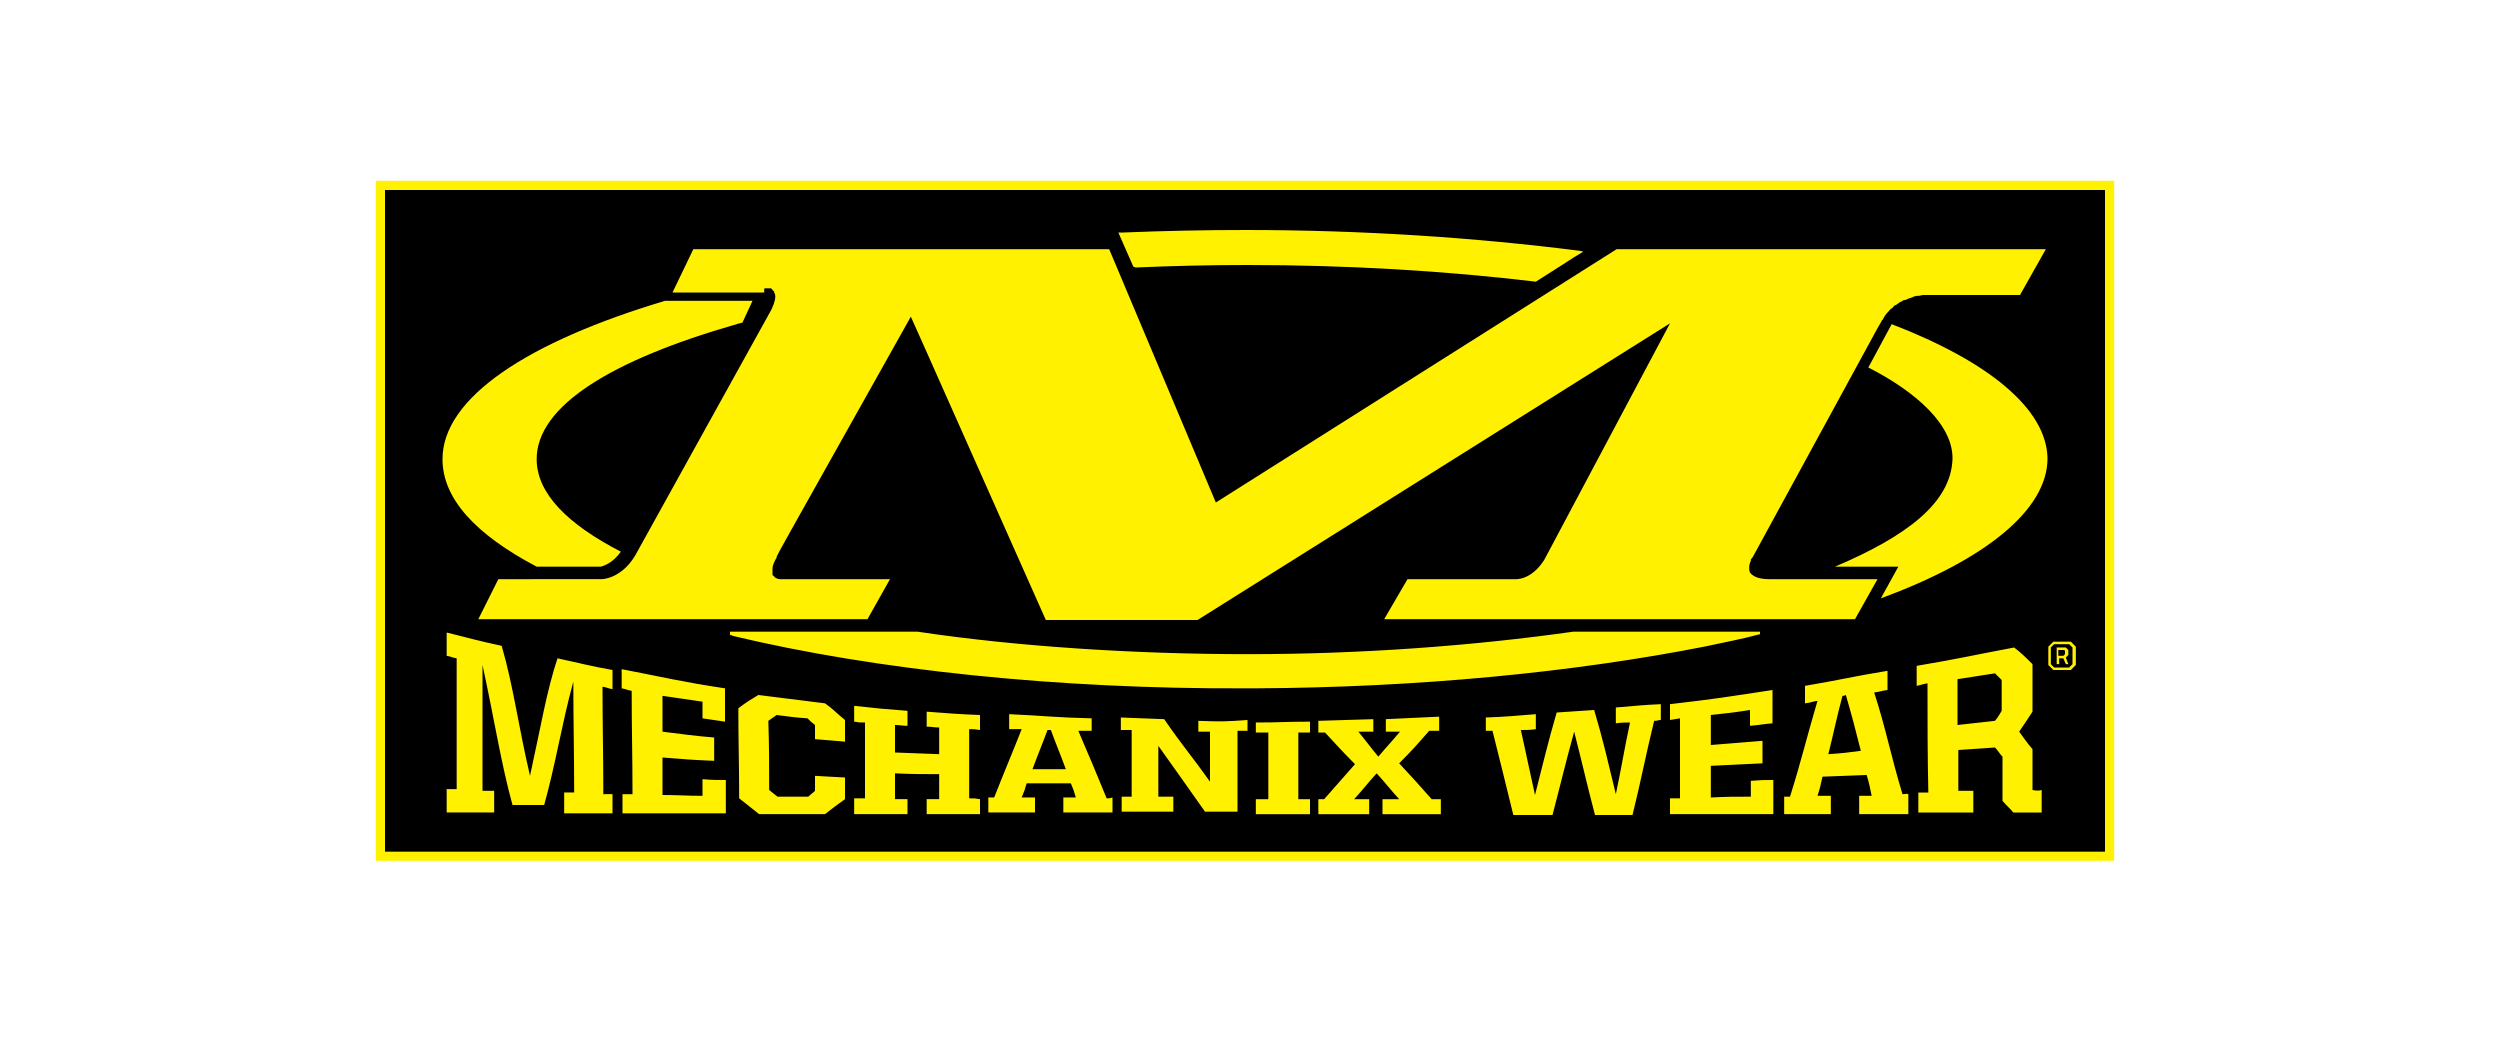
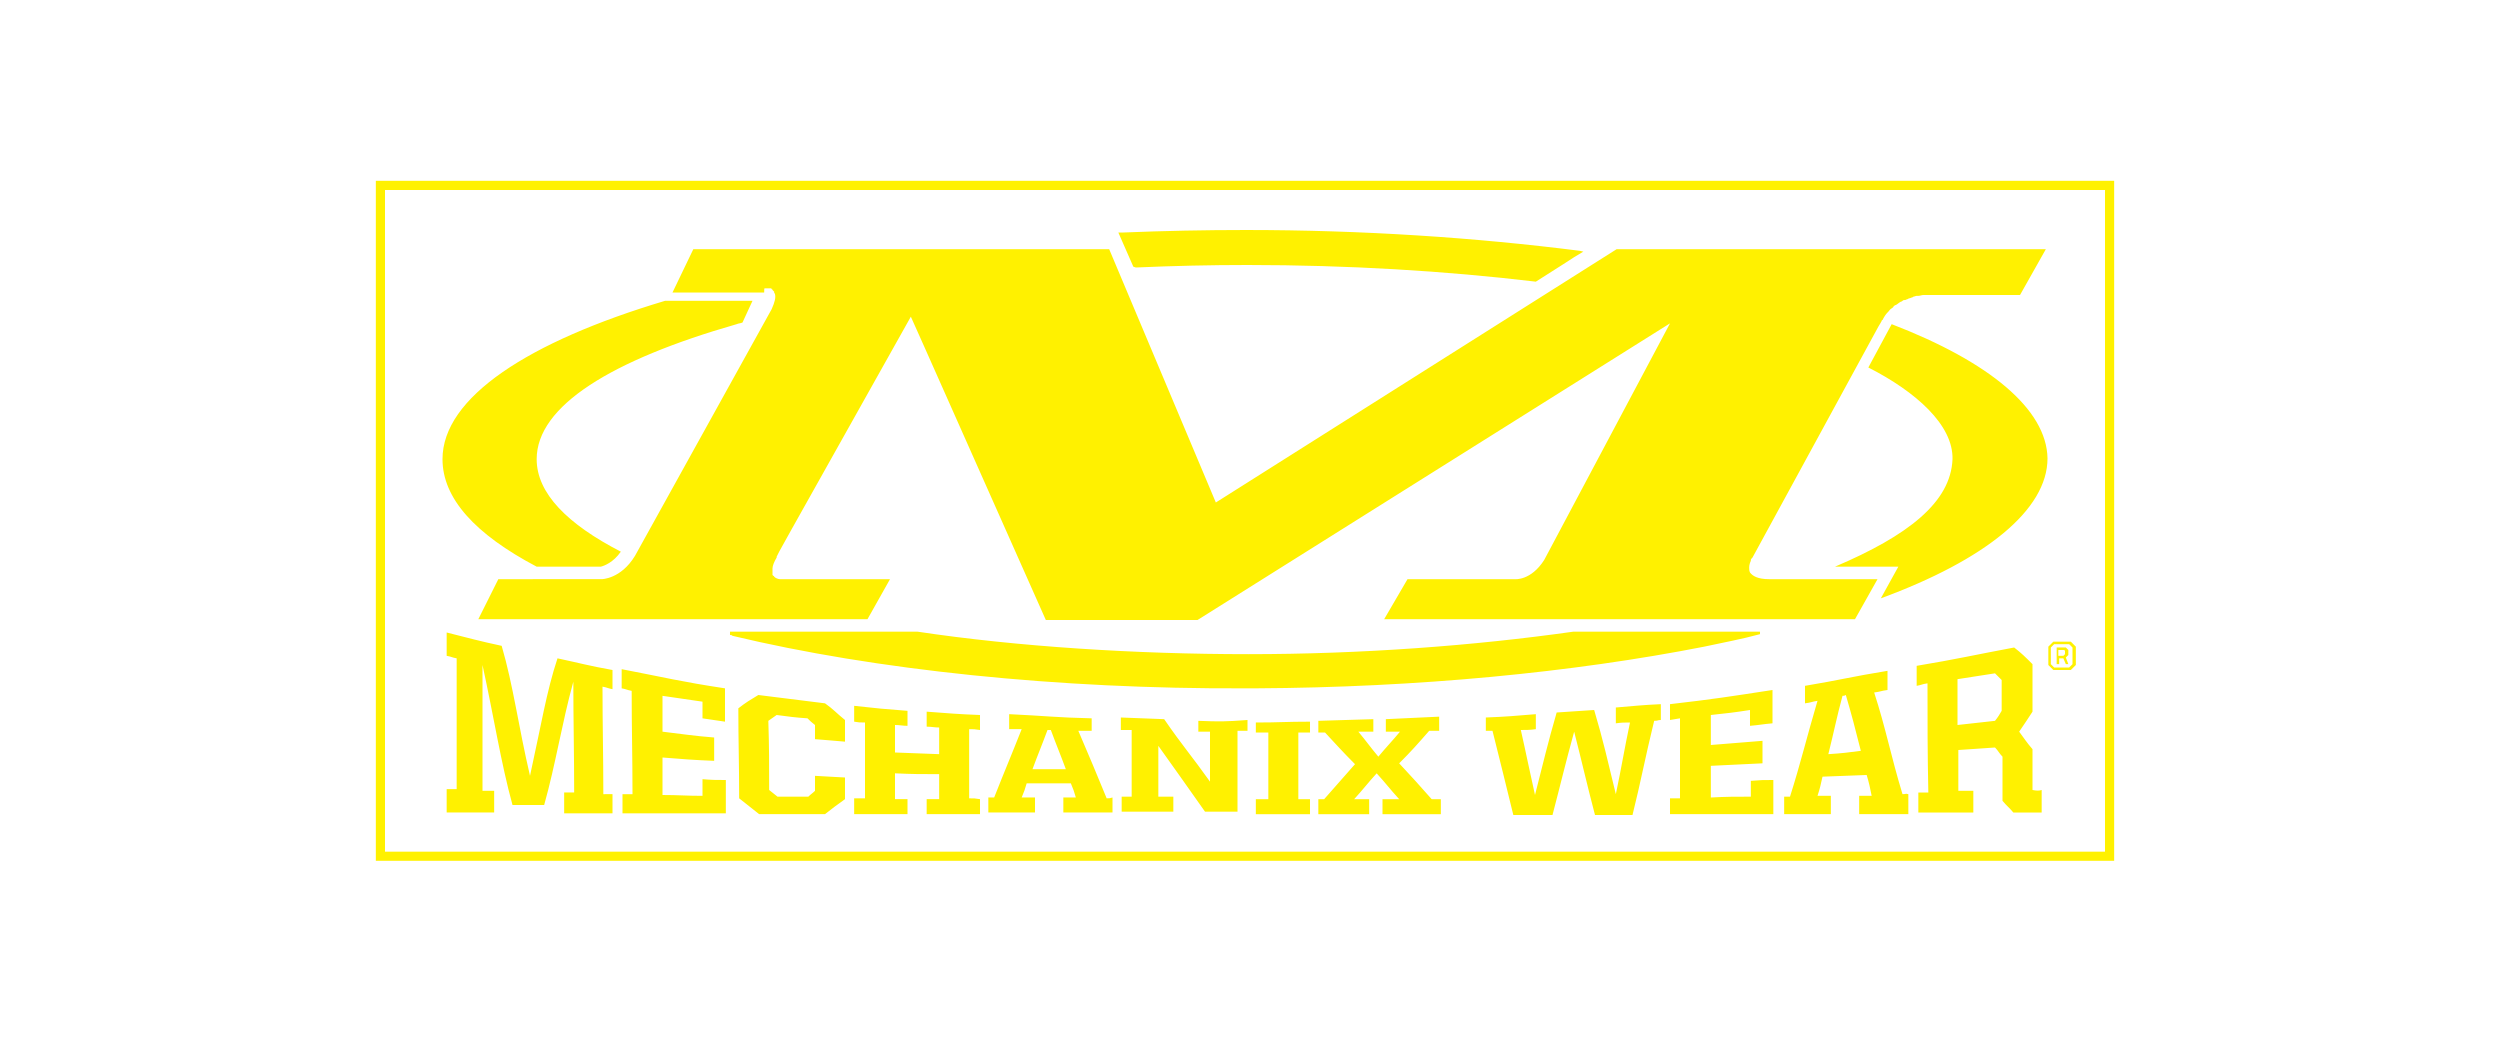
<svg xmlns="http://www.w3.org/2000/svg" version="1.1" id="レイヤー_2_00000023254195455145566290000002837872114418317194_" x="0px" y="0px" width="300px" height="126px" viewBox="0 0 300 126" style="enable-background:new 0 0 300 126;" xml:space="preserve">
  <style type="text/css">
	.st0{fill:#FFFFFF;}
	.st1{fill:#FFF100;}
</style>
  <rect class="st0" width="300" height="126" />
  <g>
-     <rect x="45.6" y="22.3" width="207.5" height="80.5" />
    <path class="st1" d="M45.1,21.7v81.6h208.6V21.7H45.1z M252.6,102.2H46.2V22.8h206.4V102.2z M91.8,34.6c0.1,0,0.2,0,0.2,0   c0,0,0.1,0,0.1,0c0.1,0,0.1,0,0.2,0c0,0,0.1,0,0.1,0c0,0,0.1,0,0.1,0c0,0,0.1,0,0.1,0.1c0,0,0.1,0,0.1,0.1c0,0,0,0,0.1,0.1   c0,0,0.1,0.1,0.1,0.1c0,0,0,0,0,0.1c0,0.1,0.1,0.1,0.1,0.2c0.1,0.4,0,0.9-0.4,1.8L76.2,66.7c-1.7,2.8-4,2.8-4,2.8H59.8l-2.4,4.8   h46.7l2.7-4.8H93.6c0,0-0.4,0-0.7-0.3c0,0,0-0.1-0.1-0.1c0,0,0,0-0.1-0.1c0,0,0,0,0-0.1c0,0,0-0.1,0-0.1c0,0,0-0.1,0-0.1   c0-0.1,0-0.1,0-0.2c0,0,0-0.1,0-0.1c0-0.1,0-0.1,0-0.2c0-0.3,0.2-0.8,0.5-1.3c0,0,0,0,0-0.1c0.1-0.2,0.2-0.4,0.3-0.6l1.5-2.7l0,0   l14.3-25.5l0,0l1.7,3.8l14.5,32.6h18.2v0l56.7-35.6l-15.1,28.4c-1.6,2.5-3.5,2.3-3.5,2.3l-12.9,0l-2.8,4.8h56.5l0,0l2.7-4.8l0,0   l0,0c-8.5,0-8.5,0-13,0c-1.4,0-2-0.4-2.3-0.8c-0.1-0.2-0.1-0.4-0.1-0.6v0c0-0.3,0.1-0.6,0.2-0.8c0,0,0,0,0,0c0,0,0,0,0,0   c0,0,0-0.1,0-0.1c0-0.1,0.1-0.2,0.2-0.3l15.1-27.7l0,0c0.1-0.2,0.2-0.3,0.3-0.5c0-0.1,0.1-0.1,0.1-0.2c0,0,0-0.1,0.1-0.1   c0.2-0.4,0.4-0.7,0.6-0.9c0,0,0.1-0.1,0.1-0.1c0.1-0.1,0.2-0.3,0.4-0.4c0.1-0.1,0.2-0.1,0.2-0.2c0.1-0.1,0.2-0.2,0.3-0.2   c0.2-0.1,0.4-0.3,0.6-0.4c0.1,0,0.2-0.1,0.2-0.1c0.1-0.1,0.2-0.1,0.3-0.1c0.1,0,0.2-0.1,0.3-0.1c0.1-0.1,0.3-0.1,0.5-0.2   c0.1,0,0.2-0.1,0.2-0.1c0.1,0,0.3-0.1,0.4-0.1c0.1,0,0.1,0,0.2,0c0.2,0,0.4-0.1,0.6-0.1c0,0,0.1,0,0.1,0c0.2,0,0.4,0,0.6,0h10.9   l0,0v0l3.1-5.5v0H194l-48.1,30.4l-12.8-30.4H83.2l-2.5,5.2h11C91.7,34.6,91.7,34.6,91.8,34.6z M227,38.9L227,38.9   C227,38.9,227,38.9,227,38.9L227,38.9l-2.8,5.2c5.7,2.9,10.2,6.9,10.1,11c-0.2,5.2-5.4,9.2-14.1,12.9l0,0h7.6l0,0l-2.1,3.8l0,0l0,0   l0,0c0,0,0,0,0,0c12.5-4.6,20-10.6,20-16.8C245.6,49.1,238.7,43.4,227,38.9z M72.4,95.3c0-4.6-0.1-8.3-0.1-12.9   c0.6,0.1,0.6,0.2,1.2,0.3c0-1,0-1.5,0-2.3c-2.8-0.5-3.8-0.8-6.6-1.4c-1.3,3.9-2,8.2-3.3,14.1c-1.4-6-2-10.8-3.4-15.6   c-2.8-0.6-3.8-0.9-6.6-1.6c0,1,0,1.6,0,2.8c0.6,0.1,0.6,0.2,1.2,0.3c0,5.6,0,10.2,0,15.7c-0.6,0-0.6,0-1.2,0c0,1.3,0,1.8,0,2.8   c2.5,0,3.1,0,5.7,0c0-0.9,0-1.5,0-2.6c-0.7,0-0.7,0-1.4,0c0-5.3,0-9.7,0-15.1c1.4,6.4,2.2,11.7,3.6,16.8c1.5,0,2.3,0,3.8,0   c1.4-5,2.1-9.7,3.5-14.8c0,4.8,0.1,8.6,0.1,13.3c-0.6,0-0.6,0-1.2,0c0,1.1,0,1.6,0,2.5c2.6,0,3.2,0,5.8,0c0-0.8,0-1.3,0-2.3   C73,95.3,73,95.3,72.4,95.3z M116.3,95.8c0-3.3,0-5,0-8.3c0.6,0,0.6,0,1.3,0.1c0-0.7,0-1,0-1.8c-2.7-0.1-3.7-0.2-6.4-0.4   c0,0.7,0,1.1,0,1.8c0.6,0,0.9,0.1,1.5,0.1c0,1.3,0,1.9,0,3.2c-2.1-0.1-3.2-0.1-5.3-0.2c0-1.3,0-2,0-3.3c0.6,0,0.9,0.1,1.5,0.1   c0-0.8,0-1.1,0-1.8c-2.7-0.2-3.7-0.3-6.4-0.6c0,0.7,0,1.1,0,1.9c0.6,0.1,0.6,0.1,1.3,0.1c0,3.5,0,5.6,0,9.1c-0.6,0-0.6,0-1.3,0   c0,0.8,0,1.2,0,1.9c2.7,0,3.7,0,6.4,0c0-0.7,0-1.1,0-1.8c-0.6,0-0.9,0-1.5,0c0-1.2,0-1.8,0-3.1c2.1,0.1,3.2,0.1,5.3,0.1   c0,1.2,0,1.8,0,3c-0.6,0-0.9,0-1.5,0c0,0.7,0,1.1,0,1.8c2.7,0,3.7,0,6.4,0c0-0.7,0-1.1,0-1.8C116.9,95.8,117,95.8,116.3,95.8z    M143.8,86.5c0,0.7,0,0.6,0,1.3c0.7,0,0.7,0,1.4,0c0,2.4,0,3.6,0,6c-2.2-3.1-3.3-4.3-5.5-7.5c-2.2-0.1-3-0.1-5.2-0.2   c0,0.7,0,0.8,0,1.5c0.6,0,0.6,0,1.3,0c0,3.2,0,4.8,0,8c-0.6,0-0.6,0-1.2,0c0,0.7,0,1.1,0,1.8c2.6,0,3.6,0,6.2,0c0-0.7,0-1.1,0-1.8   c-0.7,0-1.1,0-1.8,0c0-2.5,0-3.7,0-6.1c2.3,3.2,3.4,4.8,5.6,7.9h3.9c0-3.9,0-5.8,0-9.7c0.6,0,0.6,0,1.2,0c0-0.7,0-0.6,0-1.3   C147,86.6,146.4,86.6,143.8,86.5z M132.8,95.8c-1.3-3.2-2-4.8-3.4-8.1c0.8,0,0.8,0,1.6,0c0-0.7,0-0.8,0-1.5   c-4.3-0.1-5.6-0.3-9.9-0.5c0,0.7,0,1,0,1.8c0.8,0,0.8,0,1.5,0c-1.3,3.3-2,4.9-3.3,8.2c-0.4,0-0.3,0-0.7,0c0,0.7,0,1.1,0,1.8   c2.4,0,3.2,0,5.6,0c0-0.7,0-1.1,0-1.8c-0.6,0-0.9,0-1.6,0c0.3-0.7,0.4-1,0.6-1.7c2.1,0,3.2,0,5.3,0c0.3,0.7,0.4,1,0.6,1.7   c-0.6,0-0.9,0-1.5,0c0,0.7,0,1.1,0,1.8c2.5,0,3.4,0,5.9,0c0-0.7,0-1.1,0-1.8C133.1,95.8,133.2,95.8,132.8,95.8z M123.9,92.3   c0.7-1.9,1.1-2.8,1.8-4.7c0.2,0,0.2,0,0.4,0c0.7,1.9,1.1,2.8,1.8,4.7C126.2,92.3,125.5,92.3,123.9,92.3z M84.3,93.5   c0,0.8,0,1.2,0,2c-1.9,0-2.9-0.1-4.8-0.1c0-1.7,0-2.6,0-4.5c2.5,0.2,3.7,0.3,6.2,0.4c0-1.1,0-1.7,0-2.8c-2.5-0.2-3.7-0.4-6.2-0.7   c0-1.8,0-2.7,0-4.3c1.9,0.3,2.9,0.4,4.8,0.7c0,0.8,0,1.2,0,2c1.2,0.2,1.5,0.2,2.7,0.4c0-1.7,0-2.6,0-4c-5.3-0.8-7.2-1.3-12.4-2.3   c0,0.8,0,1.3,0,2.3c0.6,0.1,0.6,0.2,1.2,0.3c0,4.5,0.1,7.9,0.1,12.4c-0.6,0-0.6,0-1.2,0c0,1,0,1.5,0,2.3h12.4c0-1.4,0-2.2,0-4   C85.8,93.6,85.5,93.6,84.3,93.5z M97.8,93.1c0,0.7,0,1.1,0,1.8c-0.3,0.3-0.5,0.4-0.8,0.7c-1.5,0-2.2,0-3.7,0   c-0.4-0.3-0.6-0.5-1-0.8c0-3.2,0-5.1-0.1-8.3c0.4-0.3,0.6-0.4,1-0.7c1.5,0.2,2.2,0.3,3.7,0.4c0.3,0.3,0.5,0.5,0.9,0.8   c0,0.7,0,1,0,1.7c1.5,0.1,2.2,0.2,3.6,0.3c0-1.1,0-1.6,0-2.6c-1-0.8-1.4-1.3-2.4-2c-3.2-0.4-4.8-0.6-8-1c-1,0.6-1.5,0.9-2.4,1.6   c0,4,0.1,6.8,0.1,10.8c1,0.8,1.5,1.2,2.4,1.9c3.2,0,4.8,0,7.9,0c0.9-0.7,1.4-1.1,2.4-1.8c0-1,0-1.5,0-2.6   C99.9,93.2,99.2,93.2,97.8,93.1z M150.7,87.9c0.7,0,0.7,0,1.5,0c0,3.2,0,4.8,0,8c-0.7,0-0.7,0-1.5,0c0,0.7,0,1.1,0,1.8h6.5   c0-0.7,0-1.1,0-1.8c-0.7,0-0.7,0-1.4,0c0-3.2,0-4.8,0-8c0.7,0,0.7,0,1.4,0c0-0.7,0-0.6,0-1.3c-2.9,0-3.6,0.1-6.5,0.1   C150.7,87.3,150.7,87.2,150.7,87.9z M243.9,94.8c0-1.8,0-2.8,0-4.9c-0.7-0.8-1-1.3-1.6-2.1c0.7-1,1-1.5,1.6-2.4c0-2.4,0-3.6,0-5.7   c-0.9-0.9-1.3-1.3-2.2-2c-4.8,0.9-6.9,1.4-11.7,2.2c0,0.9,0,1.4,0,2.4c0.6-0.1,0.6-0.2,1.3-0.3c0,4.8,0,8.4,0.1,13.1   c-0.6,0-0.6,0-1.2,0c0,1,0,1.5,0,2.4c2.8,0,3.8,0,6.6,0c0-0.9,0-1.4,0-2.6c-0.7,0-1.1,0-1.8,0c0-1.8,0-2.8,0-4.9   c1.8-0.1,2.7-0.2,4.4-0.3c0.4,0.4,0.5,0.7,0.9,1.1c0,2.3,0,3.4,0,5.3c0.5,0.6,0.8,0.8,1.3,1.4c1.4,0,2.1,0,3.4,0v-2.7   C244.7,94.9,244.4,94.9,243.9,94.8C244,94.9,244,94.9,243.9,94.8z M239.4,86.5c-1.8,0.2-2.7,0.3-4.5,0.5c0-2.3,0-3.5,0-5.5   c1.8-0.3,2.7-0.4,4.5-0.7c0.3,0.3,0.5,0.5,0.8,0.8c0,1.4,0,2.2,0,3.7C239.9,85.8,239.8,86,239.4,86.5z M167.9,91.6   c1.5-1.5,2.2-2.3,3.6-3.9c0.5,0,0.7,0,1.2,0c0-0.7,0-1,0-1.7c-2.6,0.1-3.8,0.2-6.4,0.3c0,0.7,0,0.8,0,1.5c0.7,0,1,0,1.7,0   c-1,1.2-1.6,1.8-2.6,3c-1-1.2-1.4-1.8-2.4-3c0.7,0,1.1,0,1.8,0c0-0.7,0-0.8,0-1.5c-2.8,0.1-3.8,0.1-6.6,0.2c0,0.7,0,0.7,0,1.4   c0.5,0,0.3,0,0.8,0c1.4,1.5,2.1,2.3,3.6,3.8c-1.5,1.7-2.2,2.5-3.7,4.2c-0.4,0-0.3,0-0.7,0c0,0.7,0,1.1,0,1.8c2.6,0,3.5,0,6.1,0   c0-0.7,0-1.1,0-1.8c-0.7,0-1.1,0-1.8,0c1.1-1.2,1.6-1.9,2.7-3.1c1.1,1.2,1.6,1.9,2.7,3.1c-0.8,0-1.2,0-2,0c0,0.7,0,1.1,0,1.8   c2.8,0,4.2,0,7,0c0-0.7,0-1.1,0-1.8c-0.4,0-0.6,0-1.1,0C170.2,94.1,169.5,93.3,167.9,91.6z M228.3,95.3c-1.4-4.6-2-7.9-3.4-12.2   c0.8-0.1,0.8-0.2,1.6-0.3c0-1,0-1.5,0-2.3c-4.3,0.7-5.7,1.1-9.9,1.8c0,0.8,0,1.2,0,2.1c0.8-0.1,0.8-0.2,1.5-0.3   c-1.3,4.4-2,7.4-3.3,11.5c-0.4,0-0.3,0-0.7,0c0,0.9,0,1.3,0,2.1h5.6c0-0.8,0-1.2,0-2.2c-0.6,0-0.9,0-1.6,0c0.3-0.9,0.4-1.4,0.6-2.3   c2.1-0.1,3.2-0.1,5.3-0.2c0.3,1,0.4,1.5,0.6,2.5c-0.6,0-0.9,0-1.5,0c0,1,0,1.4,0,2.2c2.5,0,3.4,0,5.9,0c0-0.9,0-1.4,0-2.4   C228.6,95.2,228.8,95.3,228.3,95.3z M219.4,90.5c0.7-2.8,1-4.4,1.7-7c0.2,0,0.2,0,0.4-0.1c0.7,2.4,1.1,3.9,1.8,6.7   C221.8,90.3,221,90.4,219.4,90.5z M210.1,93.7c0,0.8,0,1.2,0,1.9c-1.9,0-2.9,0-4.8,0.1c0-1.5,0-2.2,0-3.8c2.5-0.1,3.7-0.2,6.2-0.3   c0-1.1,0-1.6,0-2.7c-2.5,0.2-3.7,0.3-6.2,0.5c0-1.5,0-2.2,0-3.6c1.9-0.2,2.8-0.3,4.7-0.6c0,0.7,0,1.1,0,1.9   c1.2-0.1,1.5-0.2,2.7-0.3c0-1.7,0-2.6,0-4c-5.2,0.8-7.1,1.1-12.3,1.7c0,0.7,0,1.1,0,1.9c0.6-0.1,0.6-0.1,1.2-0.2c0,3.7,0,6,0,9.6   c-0.6,0-0.6,0-1.2,0c0,0.8,0,1.2,0,1.9h12.4c0-1.4,0-2.3,0-4.1C211.6,93.6,211.3,93.6,210.1,93.7z M193.9,84.9c0,0.7,0,1.1,0,1.9   c0.7-0.1,1-0.1,1.7-0.1c-0.7,3.3-1,5.3-1.7,8.6c-1-4.1-1.5-6.4-2.6-10.1c-1.8,0.1-2.7,0.2-4.5,0.3c-1.1,3.8-1.6,6-2.6,9.9   c-0.7-3.1-1-4.7-1.7-7.8c0.7,0,1.1,0,1.8-0.1c0-0.7,0-1.1,0-1.8c-2.5,0.2-3.4,0.3-6,0.4c0,0.7,0,0.8,0,1.6c0.5,0,0.3,0,0.8,0   c1,4,1.5,6,2.5,10.1c1.9,0,2.8,0,4.7,0c1-3.8,1.5-6,2.6-10c1,3.9,1.5,6.2,2.5,10c1.8,0,2.7,0,4.5,0c1-4,1.5-6.8,2.6-11.3   c0.5,0,0.4-0.1,0.8-0.1c0-0.8,0-1.2,0-1.9C197.1,84.6,196.3,84.7,193.9,84.9z M247.1,79h0.5l0.3,0.7h0.3l-0.3-0.8l0.3-0.3v-0.6   l-0.3-0.3h-1.1v2h0.3V79z M247.1,78h0.6l0.1,0.1v0.4l-0.2,0.2h-0.6V78z M248.5,80.4l0.6-0.6v-2.2l-0.6-0.6h-2.1l-0.6,0.6v2.2   l0.6,0.6H248.5z M246.1,77.7l0.4-0.4h1.8l0.4,0.4v2l-0.4,0.4h-1.8l-0.4-0.4V77.7z M64.4,68h7.5c0,0,0.1,0,0.2,0   c0.4-0.1,1.5-0.5,2.4-1.8h0l0,0l0,0c-6.4-3.3-10.1-7-10.1-11.1c0-6.4,9-11.9,24-16.2c0.2-0.1,0.5-0.1,0.7-0.2l1.2-2.6H79.8   c-16.4,4.9-26.7,11.6-26.7,19C53.1,59.8,57,64.1,64.4,68z M136.3,32.1c4.5-0.2,9-0.3,13.4-0.3c12,0,23.7,0.7,34.6,2l3.3-2.1   c0.9-0.6,1.7-1.1,2.4-1.5l-0.4-0.1c-12.6-1.6-26.1-2.5-40.1-2.5c-4.9,0-9.8,0.1-14.7,0.3l-0.6,0l1.8,4.1L136.3,32.1z M204.5,77.6   c2.3-0.5,4.5-0.9,6.7-1.5l0,0l0-0.3h-22.4c-12,1.7-25.5,2.7-39,2.7c-13.5,0-27.7-0.9-39.7-2.7H87.6l0,0.4c0.1,0,0.2,0,0.3,0.1   c17.1,4.1,39.1,6.4,61.5,6.3c0.1,0,0.1,0,0.2,0c0,0,0.1,0,0.1,0c0.1,0,0.2,0,0.3,0c0.2,0,0.5,0,0.7,0   C170.1,82.5,188.7,80.7,204.5,77.6z" />
  </g>
</svg>